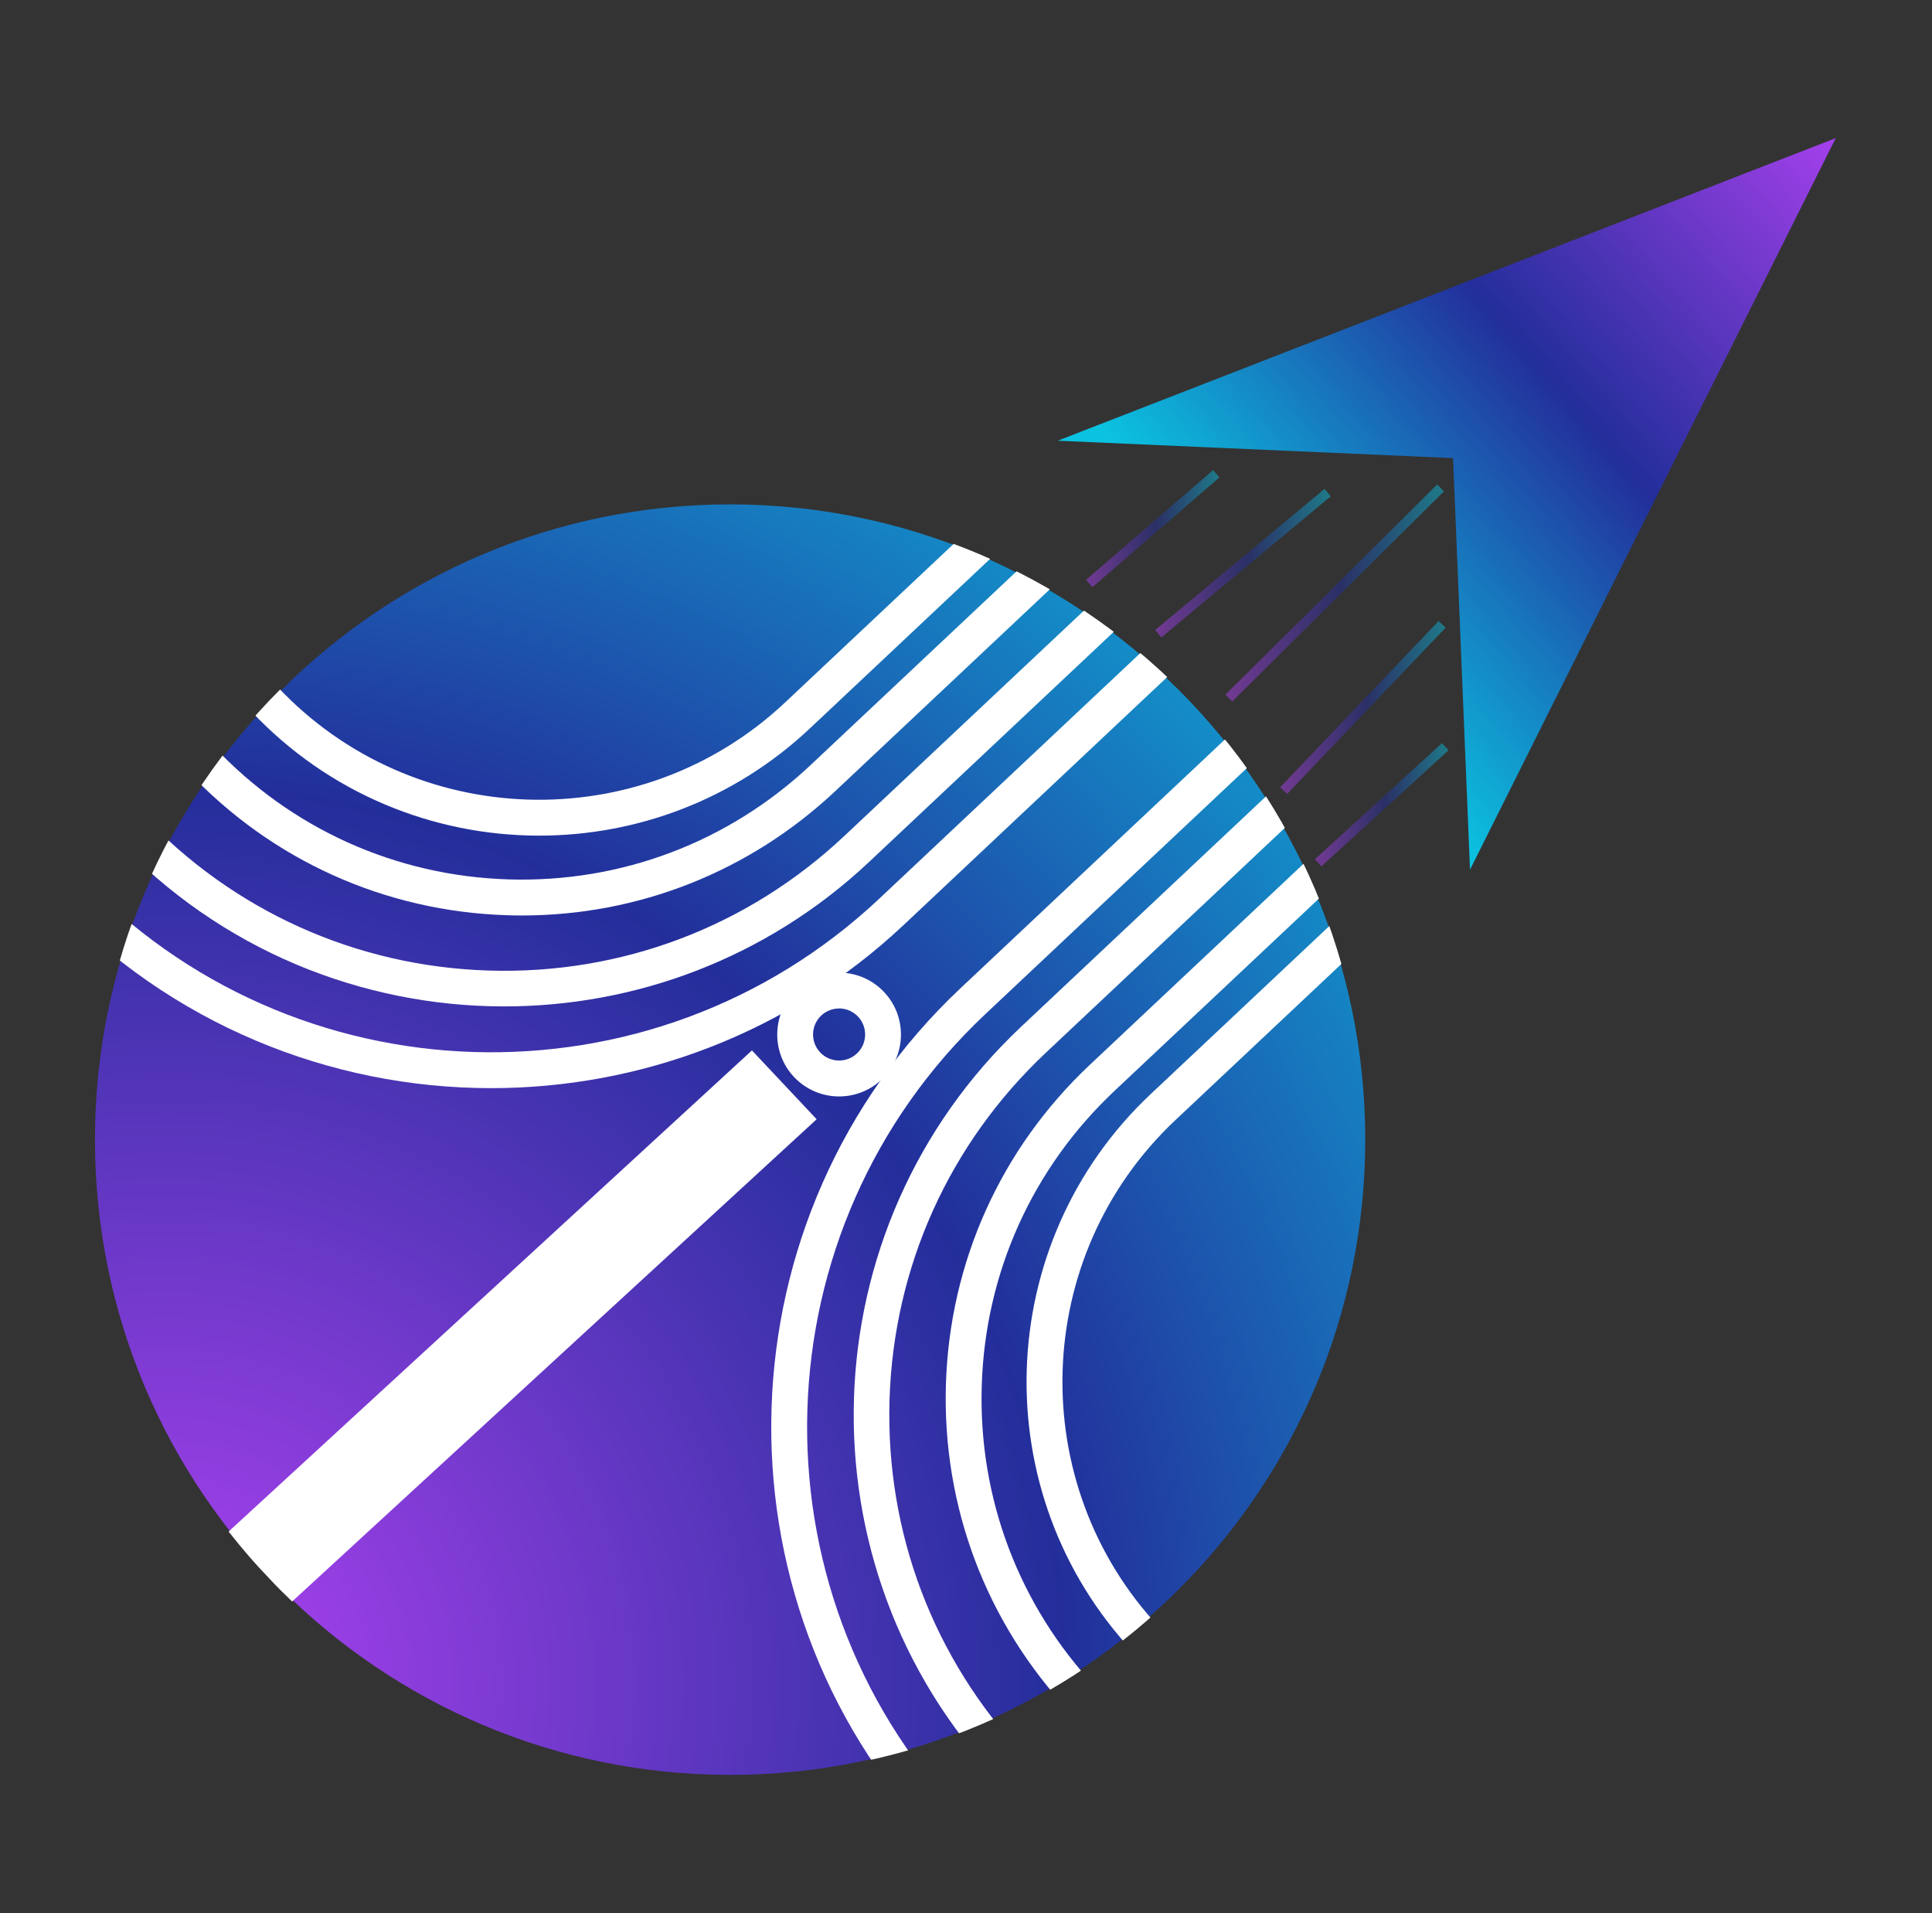
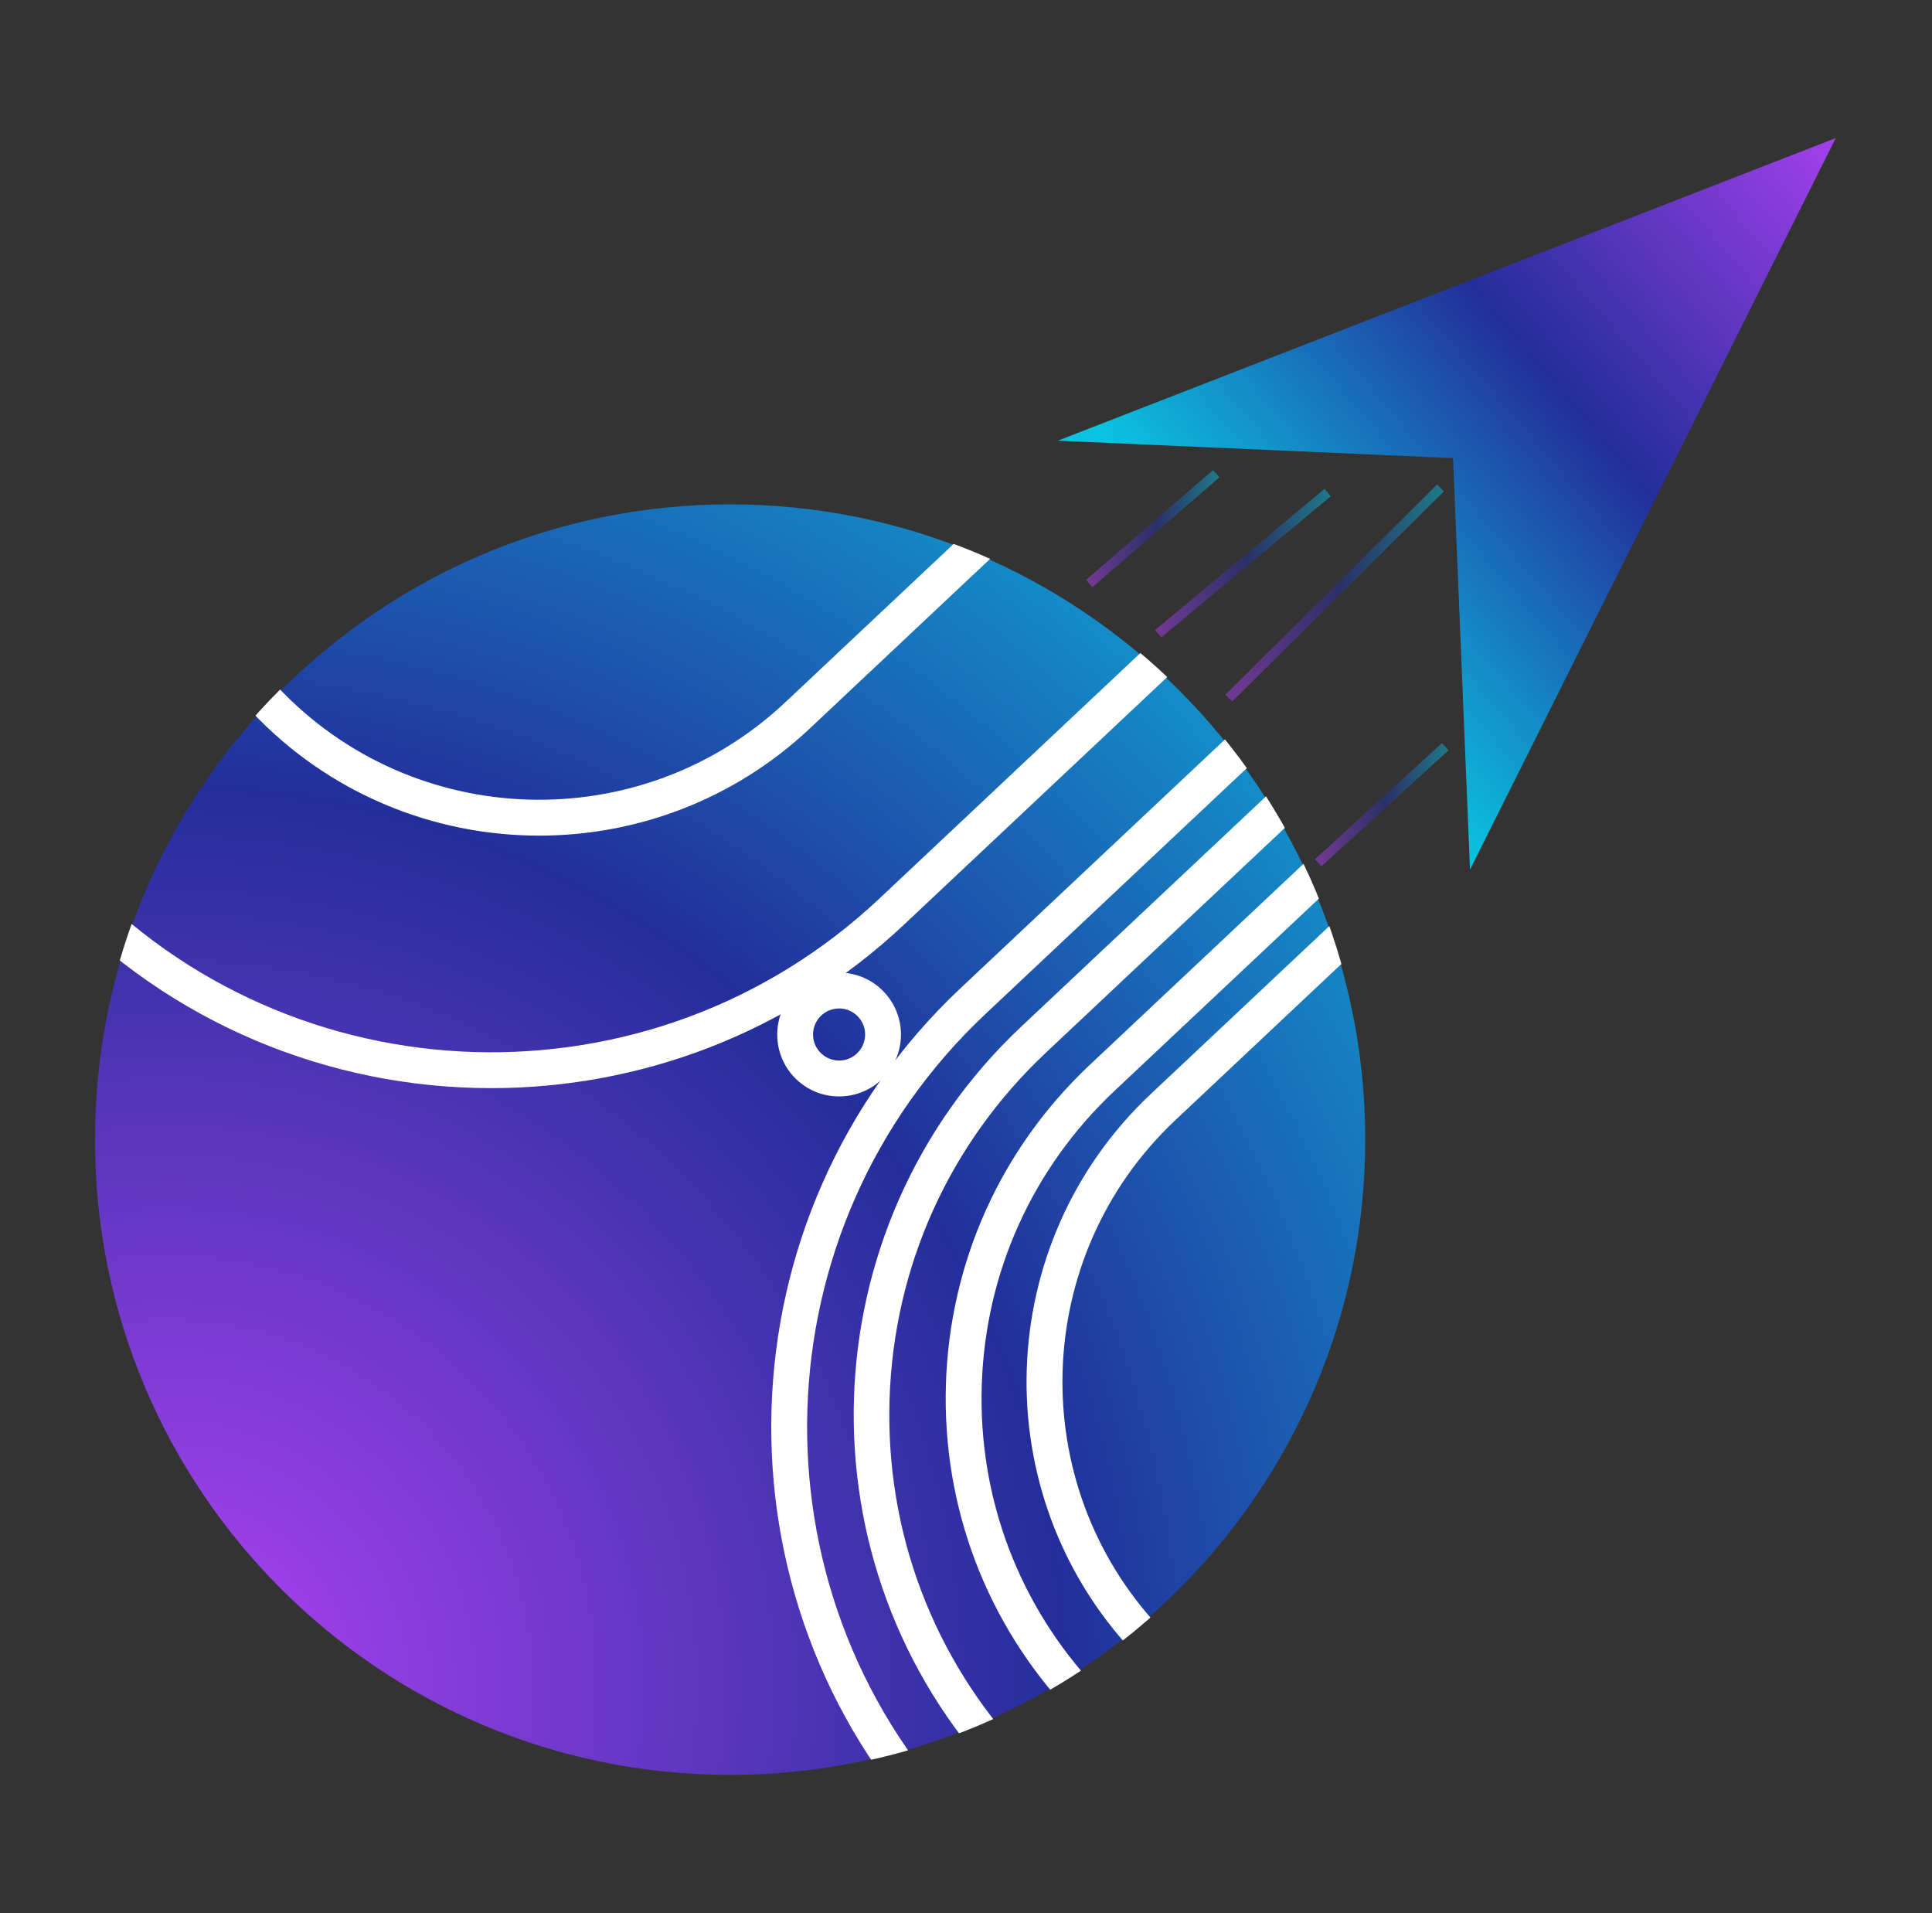
<svg xmlns="http://www.w3.org/2000/svg" xmlns:xlink="http://www.w3.org/1999/xlink" version="1.1" id="Layer_1" x="0px" y="0px" viewBox="0 0 400 396" style="enable-background:new 0 0 400 396;" xml:space="preserve">
  <rect x="0" y="0" width="400" height="396" fill="#333333" stroke="none" />
  <style type="text/css">
	.st0{fill-rule:evenodd;clip-rule:evenodd;fill:#362C34;}
	
		.st1{clip-path:url(#SVGID_00000005268979455875508120000011702326873400621221_);fill-rule:evenodd;clip-rule:evenodd;fill:#362C34;}
	
		.st2{clip-path:url(#SVGID_00000071535518546030770480000018230600688281608114_);fill-rule:evenodd;clip-rule:evenodd;fill:#5B4A5A;}
	.st3{clip-path:url(#SVGID_00000102508986998410603620000002357640752628003215_);}
	
		.st4{clip-path:url(#SVGID_00000084521968602391394030000002188974073600757147_);fill-rule:evenodd;clip-rule:evenodd;fill:#362C34;}
	.st5{fill-rule:evenodd;clip-rule:evenodd;fill:#CEC5CE;}
	
		.st6{clip-path:url(#SVGID_00000106829085308592958940000011990401750082857888_);fill-rule:evenodd;clip-rule:evenodd;fill:#362C34;}
	
		.st7{clip-path:url(#SVGID_00000054256626000160363110000002799045469575917468_);fill-rule:evenodd;clip-rule:evenodd;fill:#5B4A5A;}
	.st8{clip-path:url(#SVGID_00000067916199334420973930000014400676403526149033_);}
	
		.st9{clip-path:url(#SVGID_00000015315102293002892390000000287652249087769775_);fill-rule:evenodd;clip-rule:evenodd;fill:#362C34;}
	
		.st10{clip-path:url(#SVGID_00000083793825165695735270000005128091726050462875_);fill-rule:evenodd;clip-rule:evenodd;fill:#5B4A5A;}
	
		.st11{clip-path:url(#SVGID_00000099659674405846732070000005362780627387107213_);fill-rule:evenodd;clip-rule:evenodd;fill:#5B4A5A;}
	.st12{clip-path:url(#SVGID_00000065043325090232098320000001006641583913180576_);}
	
		.st13{clip-path:url(#SVGID_00000093137101821778778030000016374119940773991042_);fill-rule:evenodd;clip-rule:evenodd;fill:#362C34;}
	
		.st14{clip-path:url(#SVGID_00000150788883618237467860000004172473611693459375_);fill-rule:evenodd;clip-rule:evenodd;fill:#362C34;}
	
		.st15{clip-path:url(#SVGID_00000116920781695777593170000008807120442298889873_);fill-rule:evenodd;clip-rule:evenodd;fill:#5B4A5A;}
	.st16{clip-path:url(#SVGID_00000054946174180282694700000004598241024721114024_);}
	
		.st17{clip-path:url(#SVGID_00000006684757968381188740000010254397324534182534_);fill-rule:evenodd;clip-rule:evenodd;fill:#362C34;}
	
		.st18{clip-path:url(#SVGID_00000047773856003600858990000017693983383464684928_);fill-rule:evenodd;clip-rule:evenodd;fill:#5B4A5A;}
	
		.st19{clip-path:url(#SVGID_00000047773856003600858990000017693983383464684928_);fill-rule:evenodd;clip-rule:evenodd;fill:#B29BB1;}
	
		.st20{clip-path:url(#SVGID_00000124868651299735386610000017641052915599807113_);fill-rule:evenodd;clip-rule:evenodd;fill:#5B4A5A;}
	
		.st21{clip-path:url(#SVGID_00000124868651299735386610000017641052915599807113_);fill-rule:evenodd;clip-rule:evenodd;fill:#B29BB1;}
	
		.st22{clip-path:url(#SVGID_00000000200036162861796490000009351073899297798799_);fill-rule:evenodd;clip-rule:evenodd;fill:#362C34;}
	
		.st23{clip-path:url(#SVGID_00000000200036162861796490000009351073899297798799_);fill-rule:evenodd;clip-rule:evenodd;fill:#8F738D;}
	
		.st24{clip-path:url(#SVGID_00000143584344868153412680000004357638810386201007_);fill-rule:evenodd;clip-rule:evenodd;fill:#5B4A5A;}
	
		.st25{clip-path:url(#SVGID_00000143584344868153412680000004357638810386201007_);fill-rule:evenodd;clip-rule:evenodd;fill:#B29BB1;}
	
		.st26{clip-path:url(#SVGID_00000129925817636830640740000000790352294757965966_);fill-rule:evenodd;clip-rule:evenodd;fill:#5B4A5A;}
	
		.st27{clip-path:url(#SVGID_00000129925817636830640740000000790352294757965966_);fill-rule:evenodd;clip-rule:evenodd;fill:#A897A7;}
	
		.st28{clip-path:url(#SVGID_00000142888093117757174630000017665795644594553788_);fill-rule:evenodd;clip-rule:evenodd;fill:#362C34;}
	
		.st29{clip-path:url(#SVGID_00000142888093117757174630000017665795644594553788_);fill-rule:evenodd;clip-rule:evenodd;fill:#8F738D;}
	.st30{fill-rule:evenodd;clip-rule:evenodd;fill:#5B4A5A;}
	
		.st31{clip-path:url(#SVGID_00000101086367472688906680000001932907436128692651_);fill-rule:evenodd;clip-rule:evenodd;fill:#362C34;}
	
		.st32{clip-path:url(#SVGID_00000101086367472688906680000001932907436128692651_);fill-rule:evenodd;clip-rule:evenodd;fill:#A897A7;}
	
		.st33{clip-path:url(#SVGID_00000101086367472688906680000001932907436128692651_);fill-rule:evenodd;clip-rule:evenodd;fill:#B29BB1;}
	
		.st34{clip-path:url(#SVGID_00000003102548803942024770000013683814581638106276_);fill-rule:evenodd;clip-rule:evenodd;fill:#5B4A5A;}
	
		.st35{clip-path:url(#SVGID_00000131365158241902156350000018022340670104690313_);fill-rule:evenodd;clip-rule:evenodd;fill:#362C34;}
	.st36{fill-rule:evenodd;clip-rule:evenodd;fill:#8F738D;}
	
		.st37{clip-path:url(#SVGID_00000011715830262038904620000007273618230503255698_);fill-rule:evenodd;clip-rule:evenodd;fill:#362C34;}
	
		.st38{clip-path:url(#SVGID_00000106834531149388204290000007744539856732069309_);fill-rule:evenodd;clip-rule:evenodd;fill:#B29BB1;}
	
		.st39{clip-path:url(#SVGID_00000043437817159525761290000012587844763413086375_);fill-rule:evenodd;clip-rule:evenodd;fill:#514351;}
	
		.st40{clip-path:url(#SVGID_00000132083719319348113510000014644491744686753706_);fill-rule:evenodd;clip-rule:evenodd;fill:#362C34;}
	
		.st41{clip-path:url(#SVGID_00000132083719319348113510000014644491744686753706_);fill-rule:evenodd;clip-rule:evenodd;fill:#B29BB1;}
	
		.st42{clip-path:url(#SVGID_00000116926487091397113180000017311514504319645835_);fill-rule:evenodd;clip-rule:evenodd;fill:#5B4A5A;}
	
		.st43{clip-path:url(#SVGID_00000003792930100175175400000002083124565831494808_);fill-rule:evenodd;clip-rule:evenodd;fill:#362C34;}
	
		.st44{clip-path:url(#SVGID_00000078010957812854028340000009565111495321374366_);fill-rule:evenodd;clip-rule:evenodd;fill:#362C34;}
	
		.st45{clip-path:url(#SVGID_00000044165845367316424990000017622000305131828133_);fill-rule:evenodd;clip-rule:evenodd;fill:#362C34;}
	
		.st46{clip-path:url(#SVGID_00000137825172399874235250000004670887989833465008_);fill-rule:evenodd;clip-rule:evenodd;fill:#5B4A5A;}
	
		.st47{clip-path:url(#SVGID_00000028308769313097718840000005020832128037134495_);fill-rule:evenodd;clip-rule:evenodd;fill:#362C34;}
	
		.st48{clip-path:url(#SVGID_00000026859758669281804890000001160461050191028355_);fill-rule:evenodd;clip-rule:evenodd;fill:#362C34;}
	
		.st49{clip-path:url(#SVGID_00000034793377190307786830000002033731887454182281_);fill-rule:evenodd;clip-rule:evenodd;fill:#5B4A5A;}
	.st50{clip-path:url(#SVGID_00000047047027518622118610000014937329896689503144_);}
	
		.st51{clip-path:url(#SVGID_00000000904458062421512650000004908503771454861968_);fill-rule:evenodd;clip-rule:evenodd;fill:#362C34;}
	
		.st52{clip-path:url(#SVGID_00000159451727726755084320000009446565532962861460_);fill-rule:evenodd;clip-rule:evenodd;fill:#362C34;}
	
		.st53{clip-path:url(#SVGID_00000096018817179207597350000013461142757945734061_);fill-rule:evenodd;clip-rule:evenodd;fill:#5B4A5A;}
	.st54{clip-path:url(#SVGID_00000123398858764635983340000016809056401455941798_);}
	
		.st55{clip-path:url(#SVGID_00000052824327890262916090000015448218712776346766_);fill-rule:evenodd;clip-rule:evenodd;fill:#362C34;}
	
		.st56{clip-path:url(#SVGID_00000077299250231758190070000009006075891833932195_);fill-rule:evenodd;clip-rule:evenodd;fill:#5B4A5A;}
	
		.st57{clip-path:url(#SVGID_00000080902456667539568210000000788395895301236365_);fill-rule:evenodd;clip-rule:evenodd;fill:#5B4A5A;}
	.st58{clip-path:url(#SVGID_00000129198829646522854550000000580859751513561517_);}
	
		.st59{clip-path:url(#SVGID_00000106854497393191242380000010853685749388530064_);fill-rule:evenodd;clip-rule:evenodd;fill:#362C34;}
	
		.st60{clip-path:url(#SVGID_00000150806227418016831960000009919693388819132346_);fill-rule:evenodd;clip-rule:evenodd;fill:#362C34;}
	
		.st61{clip-path:url(#SVGID_00000106109648903674235200000013865929716642266792_);fill-rule:evenodd;clip-rule:evenodd;fill:#5B4A5A;}
	.st62{clip-path:url(#SVGID_00000140718937376903816710000009462042948503226009_);}
	
		.st63{clip-path:url(#SVGID_00000156588094220143263480000015381798652892526242_);fill-rule:evenodd;clip-rule:evenodd;fill:#362C34;}
	
		.st64{clip-path:url(#SVGID_00000171685305943549701360000002241698973424576408_);fill-rule:evenodd;clip-rule:evenodd;fill:#362C34;}
	
		.st65{clip-path:url(#SVGID_00000109724931199908508120000004931113201984750480_);fill-rule:evenodd;clip-rule:evenodd;fill:#362C34;}
	
		.st66{clip-path:url(#SVGID_00000158708442066305647680000005249496069838390684_);fill-rule:evenodd;clip-rule:evenodd;fill:#5B4A5A;}
	
		.st67{clip-path:url(#SVGID_00000158708442066305647680000005249496069838390684_);fill-rule:evenodd;clip-rule:evenodd;fill:#B29BB1;}
	
		.st68{clip-path:url(#SVGID_00000013874613596527665110000001003842740285456017_);fill-rule:evenodd;clip-rule:evenodd;fill:#5B4A5A;}
	
		.st69{clip-path:url(#SVGID_00000013874613596527665110000001003842740285456017_);fill-rule:evenodd;clip-rule:evenodd;fill:#B29BB1;}
	
		.st70{clip-path:url(#SVGID_00000061471563325938782800000006210340159869411500_);fill-rule:evenodd;clip-rule:evenodd;fill:#362C34;}
	
		.st71{clip-path:url(#SVGID_00000061471563325938782800000006210340159869411500_);fill-rule:evenodd;clip-rule:evenodd;fill:#8F738D;}
	
		.st72{clip-path:url(#SVGID_00000018926619729039887830000016018503746387851140_);fill-rule:evenodd;clip-rule:evenodd;fill:#5B4A5A;}
	
		.st73{clip-path:url(#SVGID_00000018926619729039887830000016018503746387851140_);fill-rule:evenodd;clip-rule:evenodd;fill:#B29BB1;}
	
		.st74{clip-path:url(#SVGID_00000155148127754135039270000006977962594218022797_);fill-rule:evenodd;clip-rule:evenodd;fill:#5B4A5A;}
	
		.st75{clip-path:url(#SVGID_00000155148127754135039270000006977962594218022797_);fill-rule:evenodd;clip-rule:evenodd;fill:#A897A7;}
	
		.st76{clip-path:url(#SVGID_00000036939303188445475570000012531492095906577841_);fill-rule:evenodd;clip-rule:evenodd;fill:#362C34;}
	
		.st77{clip-path:url(#SVGID_00000036939303188445475570000012531492095906577841_);fill-rule:evenodd;clip-rule:evenodd;fill:#8F738D;}
	
		.st78{clip-path:url(#SVGID_00000098929337300709055640000006410153357857238963_);fill-rule:evenodd;clip-rule:evenodd;fill:#362C34;}
	
		.st79{clip-path:url(#SVGID_00000098929337300709055640000006410153357857238963_);fill-rule:evenodd;clip-rule:evenodd;fill:#A897A7;}
	
		.st80{clip-path:url(#SVGID_00000098929337300709055640000006410153357857238963_);fill-rule:evenodd;clip-rule:evenodd;fill:#B29BB1;}
	
		.st81{clip-path:url(#SVGID_00000031183106527602958140000005677456099059508378_);fill-rule:evenodd;clip-rule:evenodd;fill:#5B4A5A;}
	
		.st82{clip-path:url(#SVGID_00000145038903637830051930000004597230925936000684_);fill-rule:evenodd;clip-rule:evenodd;fill:#362C34;}
	
		.st83{clip-path:url(#SVGID_00000046336087864558693280000000501599284402196631_);fill-rule:evenodd;clip-rule:evenodd;fill:#362C34;}
	
		.st84{clip-path:url(#SVGID_00000031887618986544803420000004286396311576548030_);fill-rule:evenodd;clip-rule:evenodd;fill:#B29BB1;}
	
		.st85{clip-path:url(#SVGID_00000023254025646125288630000011158351167878741949_);fill-rule:evenodd;clip-rule:evenodd;fill:#514351;}
	
		.st86{clip-path:url(#SVGID_00000088130846634834654250000013751004519498374559_);fill-rule:evenodd;clip-rule:evenodd;fill:#362C34;}
	
		.st87{clip-path:url(#SVGID_00000088130846634834654250000013751004519498374559_);fill-rule:evenodd;clip-rule:evenodd;fill:#B29BB1;}
	
		.st88{clip-path:url(#SVGID_00000111911397836719126150000017136398337023187115_);fill-rule:evenodd;clip-rule:evenodd;fill:#5B4A5A;}
	
		.st89{clip-path:url(#SVGID_00000139976232230983221630000004884048911428861832_);fill-rule:evenodd;clip-rule:evenodd;fill:#362C34;}
	
		.st90{clip-path:url(#SVGID_00000076592271503993168530000009193339064009142442_);fill-rule:evenodd;clip-rule:evenodd;fill:#5B4A5A;}
	
		.st91{clip-path:url(#SVGID_00000045589568640896678610000016934386005748899981_);fill-rule:evenodd;clip-rule:evenodd;fill:#362C34;}
	
		.st92{clip-path:url(#SVGID_00000032624852302788974070000017409075700906952613_);fill-rule:evenodd;clip-rule:evenodd;fill:#362C34;}
	
		.st93{clip-path:url(#SVGID_00000029042327794774109740000002914004706407974323_);fill-rule:evenodd;clip-rule:evenodd;fill:#5B4A5A;}
	.st94{clip-path:url(#SVGID_00000132061083721941624860000011271078038345621677_);}
	
		.st95{clip-path:url(#SVGID_00000121987035215180925090000013876256733014095807_);fill-rule:evenodd;clip-rule:evenodd;fill:#362C34;}
	
		.st96{clip-path:url(#SVGID_00000119108362717491457720000016854681408177492121_);fill-rule:evenodd;clip-rule:evenodd;fill:#362C34;}
	
		.st97{clip-path:url(#SVGID_00000000208761202539623630000001185510329884253602_);fill-rule:evenodd;clip-rule:evenodd;fill:#5B4A5A;}
	.st98{clip-path:url(#SVGID_00000137095487245276640170000000640705855092909725_);}
	
		.st99{clip-path:url(#SVGID_00000062898716771957114930000012209129992697286024_);fill-rule:evenodd;clip-rule:evenodd;fill:#362C34;}
	
		.st100{clip-path:url(#SVGID_00000031913135656000519580000000349051591043527570_);fill-rule:evenodd;clip-rule:evenodd;fill:#5B4A5A;}
	
		.st101{clip-path:url(#SVGID_00000168078329478846820090000008306278257019873720_);fill-rule:evenodd;clip-rule:evenodd;fill:#5B4A5A;}
	.st102{clip-path:url(#SVGID_00000122697445786989600020000008983542932652829095_);}
	
		.st103{clip-path:url(#SVGID_00000116953118351398136740000012816721694997952667_);fill-rule:evenodd;clip-rule:evenodd;fill:#362C34;}
	
		.st104{clip-path:url(#SVGID_00000127760028613344522130000003767862211873211008_);fill-rule:evenodd;clip-rule:evenodd;fill:#362C34;}
	
		.st105{clip-path:url(#SVGID_00000024000144419954255440000011437837272835668624_);fill-rule:evenodd;clip-rule:evenodd;fill:#5B4A5A;}
	.st106{clip-path:url(#SVGID_00000045597064049832517020000009009172459638262689_);}
	
		.st107{clip-path:url(#SVGID_00000159450360382463234610000017499965435916245931_);fill-rule:evenodd;clip-rule:evenodd;fill:#362C34;}
	
		.st108{clip-path:url(#SVGID_00000175321202850355965030000011187805190250760595_);fill-rule:evenodd;clip-rule:evenodd;fill:#5B4A5A;}
	
		.st109{clip-path:url(#SVGID_00000175321202850355965030000011187805190250760595_);fill-rule:evenodd;clip-rule:evenodd;fill:#B29BB1;}
	
		.st110{clip-path:url(#SVGID_00000021114048601529220450000009919914027164130950_);fill-rule:evenodd;clip-rule:evenodd;fill:#5B4A5A;}
	
		.st111{clip-path:url(#SVGID_00000021114048601529220450000009919914027164130950_);fill-rule:evenodd;clip-rule:evenodd;fill:#B29BB1;}
	
		.st112{clip-path:url(#SVGID_00000069360549705352702220000015634185737102060181_);fill-rule:evenodd;clip-rule:evenodd;fill:#362C34;}
	
		.st113{clip-path:url(#SVGID_00000069360549705352702220000015634185737102060181_);fill-rule:evenodd;clip-rule:evenodd;fill:#8F738D;}
	
		.st114{clip-path:url(#SVGID_00000149379451930617173350000014636094144549419404_);fill-rule:evenodd;clip-rule:evenodd;fill:#5B4A5A;}
	
		.st115{clip-path:url(#SVGID_00000149379451930617173350000014636094144549419404_);fill-rule:evenodd;clip-rule:evenodd;fill:#B29BB1;}
	
		.st116{clip-path:url(#SVGID_00000108284928863829998000000000371071286591592084_);fill-rule:evenodd;clip-rule:evenodd;fill:#5B4A5A;}
	
		.st117{clip-path:url(#SVGID_00000108284928863829998000000000371071286591592084_);fill-rule:evenodd;clip-rule:evenodd;fill:#A897A7;}
	
		.st118{clip-path:url(#SVGID_00000036965623362147766320000010681030718103636875_);fill-rule:evenodd;clip-rule:evenodd;fill:#362C34;}
	
		.st119{clip-path:url(#SVGID_00000036965623362147766320000010681030718103636875_);fill-rule:evenodd;clip-rule:evenodd;fill:#8F738D;}
	
		.st120{clip-path:url(#SVGID_00000003076412093177557740000007409630416322012074_);fill-rule:evenodd;clip-rule:evenodd;fill:#362C34;}
	
		.st121{clip-path:url(#SVGID_00000003076412093177557740000007409630416322012074_);fill-rule:evenodd;clip-rule:evenodd;fill:#A897A7;}
	
		.st122{clip-path:url(#SVGID_00000003076412093177557740000007409630416322012074_);fill-rule:evenodd;clip-rule:evenodd;fill:#B29BB1;}
	
		.st123{clip-path:url(#SVGID_00000158737993331236148300000006271321984137790110_);fill-rule:evenodd;clip-rule:evenodd;fill:#5B4A5A;}
	
		.st124{clip-path:url(#SVGID_00000044885010062722579260000004944923972583393188_);fill-rule:evenodd;clip-rule:evenodd;fill:#362C34;}
	
		.st125{clip-path:url(#SVGID_00000069372223192049582910000018259587077149212084_);fill-rule:evenodd;clip-rule:evenodd;fill:#362C34;}
	
		.st126{clip-path:url(#SVGID_00000005239242179097026350000017615257963823916193_);fill-rule:evenodd;clip-rule:evenodd;fill:#B29BB1;}
	
		.st127{clip-path:url(#SVGID_00000011030101884543381440000008830630980467491719_);fill-rule:evenodd;clip-rule:evenodd;fill:#514351;}
	
		.st128{clip-path:url(#SVGID_00000021106204937388534600000004430198794833867453_);fill-rule:evenodd;clip-rule:evenodd;fill:#362C34;}
	
		.st129{clip-path:url(#SVGID_00000021106204937388534600000004430198794833867453_);fill-rule:evenodd;clip-rule:evenodd;fill:#B29BB1;}
	
		.st130{clip-path:url(#SVGID_00000057863766227431153530000004937954214999898800_);fill-rule:evenodd;clip-rule:evenodd;fill:#5B4A5A;}
	
		.st131{clip-path:url(#SVGID_00000108995074556673592310000003665556985677107391_);fill-rule:evenodd;clip-rule:evenodd;fill:#362C34;}
	
		.st132{clip-path:url(#SVGID_00000047771585237247801420000003299176984412946597_);fill-rule:evenodd;clip-rule:evenodd;fill:#362C34;}
	
		.st133{clip-path:url(#SVGID_00000120555719642857830930000017289454049920233912_);fill-rule:evenodd;clip-rule:evenodd;fill:#5B4A5A;}
	
		.st134{clip-path:url(#SVGID_00000153663576164259756860000006206531368365870214_);fill-rule:evenodd;clip-rule:evenodd;fill:#362C34;}
	
		.st135{clip-path:url(#SVGID_00000150792085986245047190000007835461810360213900_);fill-rule:evenodd;clip-rule:evenodd;fill:#362C34;}
	
		.st136{clip-path:url(#SVGID_00000181088018325884160500000007932074363644468379_);fill-rule:evenodd;clip-rule:evenodd;fill:#5B4A5A;}
	.st137{clip-path:url(#SVGID_00000157989933510549037390000001874700226731576221_);}
	
		.st138{clip-path:url(#SVGID_00000061455062642038424520000007554914214802563749_);fill-rule:evenodd;clip-rule:evenodd;fill:#362C34;}
	
		.st139{clip-path:url(#SVGID_00000108283537054901712680000008073851782279665799_);fill-rule:evenodd;clip-rule:evenodd;fill:#362C34;}
	
		.st140{clip-path:url(#SVGID_00000012443950905430603850000016277909339513196983_);fill-rule:evenodd;clip-rule:evenodd;fill:#5B4A5A;}
	.st141{clip-path:url(#SVGID_00000157278467925011612590000000043692572995740828_);}
	
		.st142{clip-path:url(#SVGID_00000144339011496080472990000012302918110738491535_);fill-rule:evenodd;clip-rule:evenodd;fill:#362C34;}
	
		.st143{clip-path:url(#SVGID_00000030455223105629606510000011627755334466680464_);fill-rule:evenodd;clip-rule:evenodd;fill:#5B4A5A;}
	
		.st144{clip-path:url(#SVGID_00000162327139063263814350000014928332016898591104_);fill-rule:evenodd;clip-rule:evenodd;fill:#5B4A5A;}
	.st145{clip-path:url(#SVGID_00000116228579601530587750000004020765736665593777_);}
	
		.st146{clip-path:url(#SVGID_00000096034291290412294820000018213570075167088047_);fill-rule:evenodd;clip-rule:evenodd;fill:#362C34;}
	
		.st147{clip-path:url(#SVGID_00000127759549517395195130000017911379639714958465_);fill-rule:evenodd;clip-rule:evenodd;fill:#362C34;}
	
		.st148{clip-path:url(#SVGID_00000073723609366162407210000009753025670464837001_);fill-rule:evenodd;clip-rule:evenodd;fill:#5B4A5A;}
	.st149{clip-path:url(#SVGID_00000149360657737131599550000012067359422235683774_);}
	
		.st150{clip-path:url(#SVGID_00000085955291865103837580000014759580514183825572_);fill-rule:evenodd;clip-rule:evenodd;fill:#362C34;}
	
		.st151{clip-path:url(#SVGID_00000076587003319985127140000000485613007172084413_);fill-rule:evenodd;clip-rule:evenodd;fill:#5B4A5A;}
	
		.st152{clip-path:url(#SVGID_00000076587003319985127140000000485613007172084413_);fill-rule:evenodd;clip-rule:evenodd;fill:#B29BB1;}
	
		.st153{clip-path:url(#SVGID_00000128469535532292179870000009164746479082440895_);fill-rule:evenodd;clip-rule:evenodd;fill:#5B4A5A;}
	
		.st154{clip-path:url(#SVGID_00000128469535532292179870000009164746479082440895_);fill-rule:evenodd;clip-rule:evenodd;fill:#B29BB1;}
	
		.st155{clip-path:url(#SVGID_00000028301814014897072210000002861444875288742807_);fill-rule:evenodd;clip-rule:evenodd;fill:#362C34;}
	
		.st156{clip-path:url(#SVGID_00000028301814014897072210000002861444875288742807_);fill-rule:evenodd;clip-rule:evenodd;fill:#8F738D;}
	
		.st157{clip-path:url(#SVGID_00000111879176348679995710000016210603449792593309_);fill-rule:evenodd;clip-rule:evenodd;fill:#5B4A5A;}
	
		.st158{clip-path:url(#SVGID_00000111879176348679995710000016210603449792593309_);fill-rule:evenodd;clip-rule:evenodd;fill:#B29BB1;}
	
		.st159{clip-path:url(#SVGID_00000178896430660152370040000015512355967937134513_);fill-rule:evenodd;clip-rule:evenodd;fill:#5B4A5A;}
	
		.st160{clip-path:url(#SVGID_00000178896430660152370040000015512355967937134513_);fill-rule:evenodd;clip-rule:evenodd;fill:#A897A7;}
	
		.st161{clip-path:url(#SVGID_00000139261702146753002440000007764462408246696347_);fill-rule:evenodd;clip-rule:evenodd;fill:#362C34;}
	
		.st162{clip-path:url(#SVGID_00000139261702146753002440000007764462408246696347_);fill-rule:evenodd;clip-rule:evenodd;fill:#8F738D;}
	
		.st163{clip-path:url(#SVGID_00000096020936146656515680000007117260005899717014_);fill-rule:evenodd;clip-rule:evenodd;fill:#362C34;}
	
		.st164{clip-path:url(#SVGID_00000096020936146656515680000007117260005899717014_);fill-rule:evenodd;clip-rule:evenodd;fill:#A897A7;}
	
		.st165{clip-path:url(#SVGID_00000096020936146656515680000007117260005899717014_);fill-rule:evenodd;clip-rule:evenodd;fill:#B29BB1;}
	
		.st166{clip-path:url(#SVGID_00000127759047218753160800000008357069311076798127_);fill-rule:evenodd;clip-rule:evenodd;fill:#5B4A5A;}
	
		.st167{clip-path:url(#SVGID_00000168082014013689563000000007646393193087684532_);fill-rule:evenodd;clip-rule:evenodd;fill:#362C34;}
	
		.st168{clip-path:url(#SVGID_00000086670769109003042920000014401041538711885499_);fill-rule:evenodd;clip-rule:evenodd;fill:#362C34;}
	
		.st169{clip-path:url(#SVGID_00000034080942578682566440000015791823902777790876_);fill-rule:evenodd;clip-rule:evenodd;fill:#B29BB1;}
	
		.st170{clip-path:url(#SVGID_00000096772867718759366910000004830713640086957229_);fill-rule:evenodd;clip-rule:evenodd;fill:#514351;}
	
		.st171{clip-path:url(#SVGID_00000097478479874707763600000016490820146997939609_);fill-rule:evenodd;clip-rule:evenodd;fill:#362C34;}
	
		.st172{clip-path:url(#SVGID_00000097478479874707763600000016490820146997939609_);fill-rule:evenodd;clip-rule:evenodd;fill:#B29BB1;}
	
		.st173{clip-path:url(#SVGID_00000054227364086394869390000009340847262714816909_);fill-rule:evenodd;clip-rule:evenodd;fill:#5B4A5A;}
	
		.st174{clip-path:url(#SVGID_00000041974839426244864030000009617356860102226822_);fill-rule:evenodd;clip-rule:evenodd;fill:#362C34;}
	
		.st175{clip-path:url(#SVGID_00000004522322723495632430000004257824988173766020_);fill-rule:evenodd;clip-rule:evenodd;fill:#362C34;}
	
		.st176{clip-path:url(#SVGID_00000079466534451731010910000015515013339799122353_);fill-rule:evenodd;clip-rule:evenodd;fill:#5B4A5A;}
	
		.st177{clip-path:url(#SVGID_00000098189784595376281790000012235716643293470106_);fill-rule:evenodd;clip-rule:evenodd;fill:#362C34;}
	
		.st178{clip-path:url(#SVGID_00000090977927721648421080000000503373276946144427_);fill-rule:evenodd;clip-rule:evenodd;fill:#362C34;}
	
		.st179{clip-path:url(#SVGID_00000154403509012484877510000007475154467150935961_);fill-rule:evenodd;clip-rule:evenodd;fill:#5B4A5A;}
	.st180{clip-path:url(#SVGID_00000124859501543565621730000006153949238821041059_);}
	
		.st181{clip-path:url(#SVGID_00000018951790761697554640000015571749098328938418_);fill-rule:evenodd;clip-rule:evenodd;fill:#362C34;}
	
		.st182{clip-path:url(#SVGID_00000020396129891376690890000015354310813394675899_);fill-rule:evenodd;clip-rule:evenodd;fill:#362C34;}
	
		.st183{clip-path:url(#SVGID_00000072964398220950320940000003494263619315032732_);fill-rule:evenodd;clip-rule:evenodd;fill:#5B4A5A;}
	.st184{clip-path:url(#SVGID_00000048493781789072144720000000052217315476362395_);}
	
		.st185{clip-path:url(#SVGID_00000140009807999531335050000007804812692747257999_);fill-rule:evenodd;clip-rule:evenodd;fill:#362C34;}
	
		.st186{clip-path:url(#SVGID_00000150067435810804179220000002506338144661909139_);fill-rule:evenodd;clip-rule:evenodd;fill:#5B4A5A;}
	
		.st187{clip-path:url(#SVGID_00000083071165987442531540000005607789868878760577_);fill-rule:evenodd;clip-rule:evenodd;fill:#5B4A5A;}
	.st188{clip-path:url(#SVGID_00000062165820944293187550000009355632254101214892_);}
	
		.st189{clip-path:url(#SVGID_00000013902474235859424730000006782117195214154925_);fill-rule:evenodd;clip-rule:evenodd;fill:#362C34;}
	
		.st190{clip-path:url(#SVGID_00000056423495798541112470000017418430931316338087_);fill-rule:evenodd;clip-rule:evenodd;fill:#362C34;}
	
		.st191{clip-path:url(#SVGID_00000058589102441814998390000008443050193660911289_);fill-rule:evenodd;clip-rule:evenodd;fill:#5B4A5A;}
	.st192{clip-path:url(#SVGID_00000054246278818521430630000012480777247124599226_);}
	
		.st193{clip-path:url(#SVGID_00000088815643646835990250000012404999909887825289_);fill-rule:evenodd;clip-rule:evenodd;fill:#362C34;}
	
		.st194{clip-path:url(#SVGID_00000141421943393608399820000004934828915102986901_);fill-rule:evenodd;clip-rule:evenodd;fill:#5B4A5A;}
	
		.st195{clip-path:url(#SVGID_00000141421943393608399820000004934828915102986901_);fill-rule:evenodd;clip-rule:evenodd;fill:#B29BB1;}
	
		.st196{clip-path:url(#SVGID_00000041983836113136991080000000024591166852267169_);fill-rule:evenodd;clip-rule:evenodd;fill:#5B4A5A;}
	
		.st197{clip-path:url(#SVGID_00000041983836113136991080000000024591166852267169_);fill-rule:evenodd;clip-rule:evenodd;fill:#B29BB1;}
	
		.st198{clip-path:url(#SVGID_00000072992100858526942880000015083354515148621723_);fill-rule:evenodd;clip-rule:evenodd;fill:#362C34;}
	
		.st199{clip-path:url(#SVGID_00000072992100858526942880000015083354515148621723_);fill-rule:evenodd;clip-rule:evenodd;fill:#8F738D;}
	
		.st200{clip-path:url(#SVGID_00000127028717069065547410000014302851172752774789_);fill-rule:evenodd;clip-rule:evenodd;fill:#5B4A5A;}
	
		.st201{clip-path:url(#SVGID_00000127028717069065547410000014302851172752774789_);fill-rule:evenodd;clip-rule:evenodd;fill:#B29BB1;}
	
		.st202{clip-path:url(#SVGID_00000070090170803045416260000003544598595048515977_);fill-rule:evenodd;clip-rule:evenodd;fill:#5B4A5A;}
	
		.st203{clip-path:url(#SVGID_00000070090170803045416260000003544598595048515977_);fill-rule:evenodd;clip-rule:evenodd;fill:#A897A7;}
	
		.st204{clip-path:url(#SVGID_00000049942772505464620320000010918992248141994166_);fill-rule:evenodd;clip-rule:evenodd;fill:#362C34;}
	
		.st205{clip-path:url(#SVGID_00000049942772505464620320000010918992248141994166_);fill-rule:evenodd;clip-rule:evenodd;fill:#8F738D;}
	
		.st206{clip-path:url(#SVGID_00000027588303125654085360000011884643049544742846_);fill-rule:evenodd;clip-rule:evenodd;fill:#362C34;}
	
		.st207{clip-path:url(#SVGID_00000027588303125654085360000011884643049544742846_);fill-rule:evenodd;clip-rule:evenodd;fill:#A897A7;}
	
		.st208{clip-path:url(#SVGID_00000027588303125654085360000011884643049544742846_);fill-rule:evenodd;clip-rule:evenodd;fill:#B29BB1;}
	
		.st209{clip-path:url(#SVGID_00000109003886381324389410000017458360046840257433_);fill-rule:evenodd;clip-rule:evenodd;fill:#5B4A5A;}
	
		.st210{clip-path:url(#SVGID_00000047739126535162148330000015477217223775852702_);fill-rule:evenodd;clip-rule:evenodd;fill:#362C34;}
	
		.st211{clip-path:url(#SVGID_00000109708150839331237610000013042429415344723376_);fill-rule:evenodd;clip-rule:evenodd;fill:#362C34;}
	
		.st212{clip-path:url(#SVGID_00000036231435218785769900000014936369648062415778_);fill-rule:evenodd;clip-rule:evenodd;fill:#B29BB1;}
	
		.st213{clip-path:url(#SVGID_00000136373591198283449660000013716961127774675080_);fill-rule:evenodd;clip-rule:evenodd;fill:#514351;}
	
		.st214{clip-path:url(#SVGID_00000113353983763037267840000007617727682516858505_);fill-rule:evenodd;clip-rule:evenodd;fill:#362C34;}
	
		.st215{clip-path:url(#SVGID_00000113353983763037267840000007617727682516858505_);fill-rule:evenodd;clip-rule:evenodd;fill:#B29BB1;}
	
		.st216{clip-path:url(#SVGID_00000050657785294851700930000004963542271600860823_);fill-rule:evenodd;clip-rule:evenodd;fill:#5B4A5A;}
	
		.st217{clip-path:url(#SVGID_00000050637820764573172650000013436287683948164002_);fill-rule:evenodd;clip-rule:evenodd;fill:#362C34;}
	
		.st218{clip-path:url(#SVGID_00000055697036984633247790000007239579003709835455_);fill-rule:evenodd;clip-rule:evenodd;fill:#362C34;}
	
		.st219{clip-path:url(#SVGID_00000111181660076801924820000012110942050483679910_);fill-rule:evenodd;clip-rule:evenodd;fill:#5B4A5A;}
	
		.st220{clip-path:url(#SVGID_00000084510111281302530940000011154536548022917254_);fill-rule:evenodd;clip-rule:evenodd;fill:#362C34;}
	
		.st221{clip-path:url(#SVGID_00000006674632233288633600000000601522442000423863_);fill-rule:evenodd;clip-rule:evenodd;fill:#362C34;}
	
		.st222{clip-path:url(#SVGID_00000001654033457766216820000004492507514893051300_);fill-rule:evenodd;clip-rule:evenodd;fill:#5B4A5A;}
	.st223{clip-path:url(#SVGID_00000016034804476033337080000016333154430932789435_);}
	
		.st224{clip-path:url(#SVGID_00000159458499417560649570000007540806018458746047_);fill-rule:evenodd;clip-rule:evenodd;fill:#362C34;}
	
		.st225{clip-path:url(#SVGID_00000131361252315468528660000015134219204900855716_);fill-rule:evenodd;clip-rule:evenodd;fill:#362C34;}
	
		.st226{clip-path:url(#SVGID_00000016779960644723065530000014522217142574355897_);fill-rule:evenodd;clip-rule:evenodd;fill:#5B4A5A;}
	.st227{clip-path:url(#SVGID_00000026845665577121308400000016573654189657633204_);}
	
		.st228{clip-path:url(#SVGID_00000100362330083232507640000015824007906527004076_);fill-rule:evenodd;clip-rule:evenodd;fill:#362C34;}
	
		.st229{clip-path:url(#SVGID_00000094593089279764649650000012732656759719457668_);fill-rule:evenodd;clip-rule:evenodd;fill:#5B4A5A;}
	
		.st230{clip-path:url(#SVGID_00000120551536667224224490000017881911833174918284_);fill-rule:evenodd;clip-rule:evenodd;fill:#5B4A5A;}
	.st231{clip-path:url(#SVGID_00000024681508227312415280000007830101692408690602_);}
	
		.st232{clip-path:url(#SVGID_00000046327643467313104810000011495417080169564330_);fill-rule:evenodd;clip-rule:evenodd;fill:#362C34;}
	
		.st233{clip-path:url(#SVGID_00000036964025419954609540000014485542819088185762_);fill-rule:evenodd;clip-rule:evenodd;fill:#362C34;}
	
		.st234{clip-path:url(#SVGID_00000010995498499915033370000002264521199662607233_);fill-rule:evenodd;clip-rule:evenodd;fill:#5B4A5A;}
	.st235{clip-path:url(#SVGID_00000033371175100454852120000013370633413784486033_);}
	
		.st236{clip-path:url(#SVGID_00000183932546035592656520000016565492384589635489_);fill-rule:evenodd;clip-rule:evenodd;fill:#362C34;}
	
		.st237{clip-path:url(#SVGID_00000091011868238014599360000007021693810168937888_);fill-rule:evenodd;clip-rule:evenodd;fill:#5B4A5A;}
	
		.st238{clip-path:url(#SVGID_00000091011868238014599360000007021693810168937888_);fill-rule:evenodd;clip-rule:evenodd;fill:#B29BB1;}
	
		.st239{clip-path:url(#SVGID_00000145059052371541809890000009120947028941882794_);fill-rule:evenodd;clip-rule:evenodd;fill:#5B4A5A;}
	
		.st240{clip-path:url(#SVGID_00000145059052371541809890000009120947028941882794_);fill-rule:evenodd;clip-rule:evenodd;fill:#B29BB1;}
	
		.st241{clip-path:url(#SVGID_00000104682379421818884290000012433995877311425715_);fill-rule:evenodd;clip-rule:evenodd;fill:#362C34;}
	
		.st242{clip-path:url(#SVGID_00000104682379421818884290000012433995877311425715_);fill-rule:evenodd;clip-rule:evenodd;fill:#8F738D;}
	
		.st243{clip-path:url(#SVGID_00000159442669752554262750000002630577360642268048_);fill-rule:evenodd;clip-rule:evenodd;fill:#5B4A5A;}
	
		.st244{clip-path:url(#SVGID_00000159442669752554262750000002630577360642268048_);fill-rule:evenodd;clip-rule:evenodd;fill:#B29BB1;}
	
		.st245{clip-path:url(#SVGID_00000101782484426795347780000010214162368359578047_);fill-rule:evenodd;clip-rule:evenodd;fill:#5B4A5A;}
	
		.st246{clip-path:url(#SVGID_00000101782484426795347780000010214162368359578047_);fill-rule:evenodd;clip-rule:evenodd;fill:#A897A7;}
	
		.st247{clip-path:url(#SVGID_00000113350024218743082110000013270295329000329859_);fill-rule:evenodd;clip-rule:evenodd;fill:#362C34;}
	
		.st248{clip-path:url(#SVGID_00000113350024218743082110000013270295329000329859_);fill-rule:evenodd;clip-rule:evenodd;fill:#8F738D;}
	
		.st249{clip-path:url(#SVGID_00000047775898781394977450000015643161781474846082_);fill-rule:evenodd;clip-rule:evenodd;fill:#362C34;}
	
		.st250{clip-path:url(#SVGID_00000047775898781394977450000015643161781474846082_);fill-rule:evenodd;clip-rule:evenodd;fill:#A897A7;}
	
		.st251{clip-path:url(#SVGID_00000047775898781394977450000015643161781474846082_);fill-rule:evenodd;clip-rule:evenodd;fill:#B29BB1;}
	
		.st252{clip-path:url(#SVGID_00000083055395300082454940000001976135049475257534_);fill-rule:evenodd;clip-rule:evenodd;fill:#5B4A5A;}
	
		.st253{clip-path:url(#SVGID_00000018936744904216699210000013197104449701571225_);fill-rule:evenodd;clip-rule:evenodd;fill:#362C34;}
	
		.st254{clip-path:url(#SVGID_00000047760978342010608820000013077103028321496464_);fill-rule:evenodd;clip-rule:evenodd;fill:#362C34;}
	
		.st255{clip-path:url(#SVGID_00000039817683225755304120000002054976258021245825_);fill-rule:evenodd;clip-rule:evenodd;fill:#B29BB1;}
	
		.st256{clip-path:url(#SVGID_00000169526340325605436720000009949353663604449444_);fill-rule:evenodd;clip-rule:evenodd;fill:#514351;}
	
		.st257{clip-path:url(#SVGID_00000053521714529911345030000011457561525558638472_);fill-rule:evenodd;clip-rule:evenodd;fill:#362C34;}
	
		.st258{clip-path:url(#SVGID_00000053521714529911345030000011457561525558638472_);fill-rule:evenodd;clip-rule:evenodd;fill:#B29BB1;}
	
		.st259{clip-path:url(#SVGID_00000162339612561750929750000014227661606478027183_);fill-rule:evenodd;clip-rule:evenodd;fill:#5B4A5A;}
	
		.st260{clip-path:url(#SVGID_00000061429669582080616030000016431236617552014514_);fill-rule:evenodd;clip-rule:evenodd;fill:#362C34;}
	
		.st261{clip-path:url(#SVGID_00000055694528042009629340000014733450326752071870_);fill-rule:evenodd;clip-rule:evenodd;fill:#362C34;}
	
		.st262{clip-path:url(#SVGID_00000138532786562856043560000005654388136740517311_);fill-rule:evenodd;clip-rule:evenodd;fill:#5B4A5A;}
	
		.st263{clip-path:url(#SVGID_00000059300828315373548560000013123639624405618605_);fill-rule:evenodd;clip-rule:evenodd;fill:#362C34;}
	
		.st264{clip-path:url(#SVGID_00000091725448932568385110000010120624922918384574_);fill-rule:evenodd;clip-rule:evenodd;fill:#362C34;}
	
		.st265{clip-path:url(#SVGID_00000004503979878194929380000009656633686059788468_);fill-rule:evenodd;clip-rule:evenodd;fill:#5B4A5A;}
	.st266{clip-path:url(#SVGID_00000047748553683641773530000013077444683547824814_);}
	
		.st267{clip-path:url(#SVGID_00000108311168469913024610000010769405897572132021_);fill-rule:evenodd;clip-rule:evenodd;fill:#362C34;}
	
		.st268{clip-path:url(#SVGID_00000139990720126414600900000001952897744200372152_);fill-rule:evenodd;clip-rule:evenodd;fill:#362C34;}
	
		.st269{clip-path:url(#SVGID_00000100373218903418866600000004298600922673750957_);fill-rule:evenodd;clip-rule:evenodd;fill:#5B4A5A;}
	.st270{clip-path:url(#SVGID_00000126295839157763727020000015755278823960957871_);}
	
		.st271{clip-path:url(#SVGID_00000162329851574306933680000012359448021073064340_);fill-rule:evenodd;clip-rule:evenodd;fill:#362C34;}
	
		.st272{clip-path:url(#SVGID_00000024724012824384646100000011507483387541638558_);fill-rule:evenodd;clip-rule:evenodd;fill:#5B4A5A;}
	
		.st273{clip-path:url(#SVGID_00000145737322991254504910000009562446371918706830_);fill-rule:evenodd;clip-rule:evenodd;fill:#5B4A5A;}
	.st274{clip-path:url(#SVGID_00000134966320242728550190000015833869321510912179_);}
	
		.st275{clip-path:url(#SVGID_00000014603705009062916950000009371958064146763433_);fill-rule:evenodd;clip-rule:evenodd;fill:#362C34;}
	
		.st276{clip-path:url(#SVGID_00000111181809430580580830000004871015626621198222_);fill-rule:evenodd;clip-rule:evenodd;fill:#362C34;}
	
		.st277{clip-path:url(#SVGID_00000093896647409529010340000008758311716826364037_);fill-rule:evenodd;clip-rule:evenodd;fill:#5B4A5A;}
	.st278{clip-path:url(#SVGID_00000136403123428065588810000007345625867202635426_);}
	
		.st279{clip-path:url(#SVGID_00000114031344643980278400000015927881944831948178_);fill-rule:evenodd;clip-rule:evenodd;fill:#362C34;}
	
		.st280{clip-path:url(#SVGID_00000011738161315606102270000004043745906886361245_);fill-rule:evenodd;clip-rule:evenodd;fill:#5B4A5A;}
	
		.st281{clip-path:url(#SVGID_00000011738161315606102270000004043745906886361245_);fill-rule:evenodd;clip-rule:evenodd;fill:#B29BB1;}
	
		.st282{clip-path:url(#SVGID_00000105419260595391820640000010596125258299237273_);fill-rule:evenodd;clip-rule:evenodd;fill:#5B4A5A;}
	
		.st283{clip-path:url(#SVGID_00000105419260595391820640000010596125258299237273_);fill-rule:evenodd;clip-rule:evenodd;fill:#B29BB1;}
	
		.st284{clip-path:url(#SVGID_00000103970355670786863870000010617636375976662693_);fill-rule:evenodd;clip-rule:evenodd;fill:#362C34;}
	
		.st285{clip-path:url(#SVGID_00000103970355670786863870000010617636375976662693_);fill-rule:evenodd;clip-rule:evenodd;fill:#8F738D;}
	
		.st286{clip-path:url(#SVGID_00000000938018079117291530000004833704998987021480_);fill-rule:evenodd;clip-rule:evenodd;fill:#5B4A5A;}
	
		.st287{clip-path:url(#SVGID_00000000938018079117291530000004833704998987021480_);fill-rule:evenodd;clip-rule:evenodd;fill:#B29BB1;}
	
		.st288{clip-path:url(#SVGID_00000083776221206018311150000013542436511573447573_);fill-rule:evenodd;clip-rule:evenodd;fill:#5B4A5A;}
	
		.st289{clip-path:url(#SVGID_00000083776221206018311150000013542436511573447573_);fill-rule:evenodd;clip-rule:evenodd;fill:#A897A7;}
	
		.st290{clip-path:url(#SVGID_00000064337652451826200960000015152156253668315020_);fill-rule:evenodd;clip-rule:evenodd;fill:#362C34;}
	
		.st291{clip-path:url(#SVGID_00000064337652451826200960000015152156253668315020_);fill-rule:evenodd;clip-rule:evenodd;fill:#8F738D;}
	
		.st292{clip-path:url(#SVGID_00000129197852785581165270000005185650207730579125_);fill-rule:evenodd;clip-rule:evenodd;fill:#362C34;}
	
		.st293{clip-path:url(#SVGID_00000129197852785581165270000005185650207730579125_);fill-rule:evenodd;clip-rule:evenodd;fill:#A897A7;}
	
		.st294{clip-path:url(#SVGID_00000129197852785581165270000005185650207730579125_);fill-rule:evenodd;clip-rule:evenodd;fill:#B29BB1;}
	
		.st295{clip-path:url(#SVGID_00000088828967047150268730000004352620396162533562_);fill-rule:evenodd;clip-rule:evenodd;fill:#5B4A5A;}
	
		.st296{clip-path:url(#SVGID_00000127729011405945902950000015378462555668727225_);fill-rule:evenodd;clip-rule:evenodd;fill:#362C34;}
	
		.st297{clip-path:url(#SVGID_00000126301474644371588660000001366744855751543939_);fill-rule:evenodd;clip-rule:evenodd;fill:#362C34;}
	
		.st298{clip-path:url(#SVGID_00000014626861307525021490000011990794696940729743_);fill-rule:evenodd;clip-rule:evenodd;fill:#B29BB1;}
	
		.st299{clip-path:url(#SVGID_00000029023827823844309200000013177615946675343001_);fill-rule:evenodd;clip-rule:evenodd;fill:#514351;}
	
		.st300{clip-path:url(#SVGID_00000145760042264799587280000008989218365961740472_);fill-rule:evenodd;clip-rule:evenodd;fill:#362C34;}
	
		.st301{clip-path:url(#SVGID_00000145760042264799587280000008989218365961740472_);fill-rule:evenodd;clip-rule:evenodd;fill:#B29BB1;}
	
		.st302{clip-path:url(#SVGID_00000085963256871707288370000008278964551919830666_);fill-rule:evenodd;clip-rule:evenodd;fill:#5B4A5A;}
	
		.st303{clip-path:url(#SVGID_00000156555662971576170680000004380481101911770039_);fill-rule:evenodd;clip-rule:evenodd;fill:#362C34;}
	
		.st304{clip-path:url(#SVGID_00000169529611923140856740000008304871030329710765_);fill-rule:evenodd;clip-rule:evenodd;fill:#362C34;}
	
		.st305{clip-path:url(#SVGID_00000127044488870485058540000014946483282538936766_);fill-rule:evenodd;clip-rule:evenodd;fill:#5B4A5A;}
	
		.st306{clip-path:url(#SVGID_00000046325100932366750790000007594493532428321956_);fill-rule:evenodd;clip-rule:evenodd;fill:#362C34;}
	
		.st307{clip-path:url(#SVGID_00000036221693135470456070000006181894889546772102_);fill-rule:evenodd;clip-rule:evenodd;fill:#362C34;}
	
		.st308{clip-path:url(#SVGID_00000048458984349973363390000017706768497451753116_);fill-rule:evenodd;clip-rule:evenodd;fill:#5B4A5A;}
	.st309{clip-path:url(#SVGID_00000058582814306807113050000008028411087018411184_);}
	
		.st310{clip-path:url(#SVGID_00000062187306052495100870000016936946363257440931_);fill-rule:evenodd;clip-rule:evenodd;fill:#362C34;}
	
		.st311{clip-path:url(#SVGID_00000013883175637923145330000005937946902647084426_);fill-rule:evenodd;clip-rule:evenodd;fill:#362C34;}
	
		.st312{clip-path:url(#SVGID_00000179610275904426323180000004103332690875186050_);fill-rule:evenodd;clip-rule:evenodd;fill:#5B4A5A;}
	.st313{clip-path:url(#SVGID_00000031198611827544621240000014489943318716717740_);}
	
		.st314{clip-path:url(#SVGID_00000114041133734860086270000014785467501800025986_);fill-rule:evenodd;clip-rule:evenodd;fill:#362C34;}
	
		.st315{clip-path:url(#SVGID_00000003091476652634505000000016298411864865038486_);fill-rule:evenodd;clip-rule:evenodd;fill:#5B4A5A;}
	
		.st316{clip-path:url(#SVGID_00000022562655975384874390000010653848195789939344_);fill-rule:evenodd;clip-rule:evenodd;fill:#5B4A5A;}
	.st317{clip-path:url(#SVGID_00000070114652693986130630000008300436086384078731_);}
	
		.st318{clip-path:url(#SVGID_00000039093302783746634430000008641089508507656363_);fill-rule:evenodd;clip-rule:evenodd;fill:#362C34;}
	
		.st319{clip-path:url(#SVGID_00000093157386986977822390000008234906979215443134_);fill-rule:evenodd;clip-rule:evenodd;fill:#362C34;}
	
		.st320{clip-path:url(#SVGID_00000052795745304619176260000001616484561896728488_);fill-rule:evenodd;clip-rule:evenodd;fill:#5B4A5A;}
	.st321{clip-path:url(#SVGID_00000080182645892007837340000014125498074500160429_);}
	
		.st322{clip-path:url(#SVGID_00000097474282366498746250000012749812003214128551_);fill-rule:evenodd;clip-rule:evenodd;fill:#362C34;}
	
		.st323{clip-path:url(#SVGID_00000061453055871865667760000002265435255122618266_);fill-rule:evenodd;clip-rule:evenodd;fill:#5B4A5A;}
	
		.st324{clip-path:url(#SVGID_00000061453055871865667760000002265435255122618266_);fill-rule:evenodd;clip-rule:evenodd;fill:#B29BB1;}
	
		.st325{clip-path:url(#SVGID_00000128483441382255666230000012517615521446310815_);fill-rule:evenodd;clip-rule:evenodd;fill:#5B4A5A;}
	
		.st326{clip-path:url(#SVGID_00000128483441382255666230000012517615521446310815_);fill-rule:evenodd;clip-rule:evenodd;fill:#B29BB1;}
	
		.st327{clip-path:url(#SVGID_00000122721513169832383860000010214273322228766085_);fill-rule:evenodd;clip-rule:evenodd;fill:#362C34;}
	
		.st328{clip-path:url(#SVGID_00000122721513169832383860000010214273322228766085_);fill-rule:evenodd;clip-rule:evenodd;fill:#8F738D;}
	
		.st329{clip-path:url(#SVGID_00000029026494842669520070000016933909004409131455_);fill-rule:evenodd;clip-rule:evenodd;fill:#5B4A5A;}
	
		.st330{clip-path:url(#SVGID_00000029026494842669520070000016933909004409131455_);fill-rule:evenodd;clip-rule:evenodd;fill:#B29BB1;}
	
		.st331{clip-path:url(#SVGID_00000083079299360473404240000007464266304732692393_);fill-rule:evenodd;clip-rule:evenodd;fill:#5B4A5A;}
	
		.st332{clip-path:url(#SVGID_00000083079299360473404240000007464266304732692393_);fill-rule:evenodd;clip-rule:evenodd;fill:#A897A7;}
	
		.st333{clip-path:url(#SVGID_00000149349612360246789240000010012965348319505796_);fill-rule:evenodd;clip-rule:evenodd;fill:#362C34;}
	
		.st334{clip-path:url(#SVGID_00000149349612360246789240000010012965348319505796_);fill-rule:evenodd;clip-rule:evenodd;fill:#8F738D;}
	
		.st335{clip-path:url(#SVGID_00000096056880320609883010000010031309826472933273_);fill-rule:evenodd;clip-rule:evenodd;fill:#362C34;}
	
		.st336{clip-path:url(#SVGID_00000096056880320609883010000010031309826472933273_);fill-rule:evenodd;clip-rule:evenodd;fill:#A897A7;}
	
		.st337{clip-path:url(#SVGID_00000096056880320609883010000010031309826472933273_);fill-rule:evenodd;clip-rule:evenodd;fill:#B29BB1;}
	
		.st338{clip-path:url(#SVGID_00000170266847447639734680000014846568318158537359_);fill-rule:evenodd;clip-rule:evenodd;fill:#5B4A5A;}
	
		.st339{clip-path:url(#SVGID_00000161611650500688313380000009309006151370283687_);fill-rule:evenodd;clip-rule:evenodd;fill:#362C34;}
	
		.st340{clip-path:url(#SVGID_00000109745084348868022140000018227108726543103122_);fill-rule:evenodd;clip-rule:evenodd;fill:#362C34;}
	
		.st341{clip-path:url(#SVGID_00000106851455161283548020000006954803399717191611_);fill-rule:evenodd;clip-rule:evenodd;fill:#B29BB1;}
	
		.st342{clip-path:url(#SVGID_00000164498824283561604640000001877276805524226211_);fill-rule:evenodd;clip-rule:evenodd;fill:#514351;}
	
		.st343{clip-path:url(#SVGID_00000061453484145283014110000014193677637598976431_);fill-rule:evenodd;clip-rule:evenodd;fill:#362C34;}
	
		.st344{clip-path:url(#SVGID_00000061453484145283014110000014193677637598976431_);fill-rule:evenodd;clip-rule:evenodd;fill:#B29BB1;}
	
		.st345{clip-path:url(#SVGID_00000007389144598853886630000012259156302622691506_);fill-rule:evenodd;clip-rule:evenodd;fill:#5B4A5A;}
	
		.st346{clip-path:url(#SVGID_00000027603527850692095080000002739364093768029576_);fill-rule:evenodd;clip-rule:evenodd;fill:#362C34;}
	
		.st347{clip-path:url(#SVGID_00000098192691498757446220000017576196337845530026_);fill-rule:evenodd;clip-rule:evenodd;fill:#362C34;}
	
		.st348{clip-path:url(#SVGID_00000139974121640374982860000014272424804588723134_);fill-rule:evenodd;clip-rule:evenodd;fill:#5B4A5A;}
	
		.st349{clip-path:url(#SVGID_00000182518224160380205820000005752916042596340359_);fill-rule:evenodd;clip-rule:evenodd;fill:#362C34;}
	.st350{fill:#1E191D;}
	.st351{fill:#3485FF;}
	.st352{fill:#8F738D;}
	.st353{fill:#5B4A5A;}
	.st354{fill:#FFFFFF;}
	.st355{fill:none;stroke:#231F20;stroke-miterlimit:10;}
	.st356{fill:url(#SVGID_00000101083348227503948840000000209874733097369007_);}
	.st357{fill:url(#SVGID_00000070810756766675253410000005909271399301031853_);}
	
		.st358{opacity:0.5;fill:none;stroke:url(#SVGID_00000048462812137521013590000016885569542989165209_);stroke-width:2;stroke-miterlimit:10;}
	
		.st359{opacity:0.5;fill:none;stroke:url(#SVGID_00000114047392635685516340000010194201184770001854_);stroke-width:2;stroke-miterlimit:10;}
	
		.st360{opacity:0.5;fill:none;stroke:url(#SVGID_00000128478634701506519980000006181593118140075170_);stroke-width:2;stroke-miterlimit:10;}
	
		.st361{opacity:0.5;fill:none;stroke:url(#SVGID_00000053517389981481851060000012608164004075743408_);stroke-width:2;stroke-miterlimit:10;}
	
		.st362{opacity:0.5;fill:none;stroke:url(#SVGID_00000116199582145299164090000016711933296628630413_);stroke-width:2;stroke-miterlimit:10;}
	.st363{clip-path:url(#SVGID_00000078035826474185458070000016498031136819798401_);}
	.st364{fill:#2E3192;}
	.st365{fill:url(#SVGID_00000027600187464848796190000010393263727752054158_);}
	.st366{fill:url(#SVGID_00000153668799594325761920000018307701840034798754_);}
	
		.st367{opacity:0.5;fill:none;stroke:url(#SVGID_00000031889438162456397000000017351445740188723610_);stroke-width:2;stroke-miterlimit:10;}
	
		.st368{opacity:0.5;fill:none;stroke:url(#SVGID_00000152230684595118621150000016194423019633173132_);stroke-width:2;stroke-miterlimit:10;}
	
		.st369{opacity:0.5;fill:none;stroke:url(#SVGID_00000122712867918128519260000017165923202440070299_);stroke-width:2;stroke-miterlimit:10;}
	
		.st370{opacity:0.5;fill:none;stroke:url(#SVGID_00000097478127094001379850000006970264515120080788_);stroke-width:2;stroke-miterlimit:10;}
	
		.st371{opacity:0.5;fill:none;stroke:url(#SVGID_00000176751138200494773640000003813111511040837504_);stroke-width:2;stroke-miterlimit:10;}
	.st372{clip-path:url(#SVGID_00000028301095130823479200000009648946181630197435_);}
</style>
  <g>
    <radialGradient id="SVGID_00000034079877090070474930000001835665207907417753_" cx="34.59" cy="348.742" r="354.363" gradientUnits="userSpaceOnUse">
      <stop offset="0" style="stop-color:#B242F4" />
      <stop offset="0.525" style="stop-color:#232E9B" />
      <stop offset="1" style="stop-color:#0BC2E0" />
    </radialGradient>
    <path style="fill:url(#SVGID_00000034079877090070474930000001835665207907417753_);" d="M151.16,367.41L151.16,367.41   c-72.63,0-131.5-58.88-131.5-131.5v0c0-72.63,58.88-131.5,131.5-131.5h0c72.63,0,131.5,58.88,131.5,131.5v0   C282.66,308.54,223.78,367.41,151.16,367.41z" />
    <linearGradient id="SVGID_00000089572999608085696790000012391200946101844891_" gradientUnits="userSpaceOnUse" x1="389.511" y1="26.531" x2="265.376" y2="132.468">
      <stop offset="0" style="stop-color:#B242F4" />
      <stop offset="0.525" style="stop-color:#232E9B" />
      <stop offset="1" style="stop-color:#0BC2E0" />
    </linearGradient>
    <polygon style="fill:url(#SVGID_00000089572999608085696790000012391200946101844891_);" points="218.99,91.23 300.84,94.83    304.35,180.03 380.07,28.59  " />
    <linearGradient id="SVGID_00000049924218723116439740000001420857158864433828_" gradientUnits="userSpaceOnUse" x1="224.86" y1="109.438" x2="252.468" y2="109.438">
      <stop offset="0" style="stop-color:#B242F4" />
      <stop offset="0.525" style="stop-color:#232E9B" />
      <stop offset="1" style="stop-color:#0BC2E0" />
    </linearGradient>
    <line style="opacity:0.5;fill:none;stroke:url(#SVGID_00000049924218723116439740000001420857158864433828_);stroke-width:2;stroke-miterlimit:10;" x1="251.81" y1="98.07" x2="225.51" y2="120.8" />
    <linearGradient id="SVGID_00000178205559720064340620000000301522066055672717_" gradientUnits="userSpaceOnUse" x1="239.16" y1="116.582" x2="275.508" y2="116.582">
      <stop offset="0" style="stop-color:#B242F4" />
      <stop offset="0.525" style="stop-color:#232E9B" />
      <stop offset="1" style="stop-color:#0BC2E0" />
    </linearGradient>
    <line style="opacity:0.5;fill:none;stroke:url(#SVGID_00000178205559720064340620000000301522066055672717_);stroke-width:2;stroke-miterlimit:10;" x1="274.87" y1="101.97" x2="239.8" y2="131.19" />
    <linearGradient id="SVGID_00000096054960212008768140000006935585399471479731_" gradientUnits="userSpaceOnUse" x1="253.707" y1="122.751" x2="298.951" y2="122.751">
      <stop offset="0" style="stop-color:#B242F4" />
      <stop offset="0.525" style="stop-color:#232E9B" />
      <stop offset="1" style="stop-color:#0BC2E0" />
    </linearGradient>
    <line style="opacity:0.5;fill:none;stroke:url(#SVGID_00000096054960212008768140000006935585399471479731_);stroke-width:2;stroke-miterlimit:10;" x1="298.25" y1="101" x2="254.41" y2="144.51" />
    <linearGradient id="SVGID_00000119111912141137039370000011347059083543672236_" gradientUnits="userSpaceOnUse" x1="272.245" y1="166.585" x2="299.895" y2="166.585">
      <stop offset="0" style="stop-color:#B242F4" />
      <stop offset="0.525" style="stop-color:#232E9B" />
      <stop offset="1" style="stop-color:#0BC2E0" />
    </linearGradient>
    <line style="opacity:0.5;fill:none;stroke:url(#SVGID_00000119111912141137039370000011347059083543672236_);stroke-width:2;stroke-miterlimit:10;" x1="299.22" y1="154.57" x2="272.92" y2="178.6" />
    <linearGradient id="SVGID_00000084510297869741880860000011114937700698741676_" gradientUnits="userSpaceOnUse" x1="265.052" y1="146.454" x2="299.295" y2="146.454">
      <stop offset="0" style="stop-color:#B242F4" />
      <stop offset="0.525" style="stop-color:#232E9B" />
      <stop offset="1" style="stop-color:#0BC2E0" />
    </linearGradient>
-     <line style="opacity:0.5;fill:none;stroke:url(#SVGID_00000084510297869741880860000011114937700698741676_);stroke-width:2;stroke-miterlimit:10;" x1="298.57" y1="129.24" x2="265.78" y2="163.66" />
    <g>
      <defs>
        <path id="SVGID_00000084525927486362036600000007425135150708791719_" d="M151.8,367.41h-1.28     c-72.27,0-130.86-58.59-130.86-130.86v-1.28c0-72.27,58.59-130.86,130.86-130.86h1.28c72.27,0,130.86,58.59,130.86,130.86v1.28     C282.66,308.82,224.07,367.41,151.8,367.41z" />
      </defs>
      <clipPath id="SVGID_00000117670962453218890280000009043278723711541408_">
        <use xlink:href="#SVGID_00000084525927486362036600000007425135150708791719_" style="overflow:visible;" />
      </clipPath>
      <g style="clip-path:url(#SVGID_00000117670962453218890280000009043278723711541408_);">
        <g>
          <g>
            <path class="st354" d="M234.71,342.07c-30.9-32.85-29.31-84.72,3.55-115.61l52.1-49l5.09,5.41l-52.1,49       c-29.87,28.09-31.32,75.25-3.22,105.12L234.71,342.07z" />
          </g>
          <g>
            <path class="st354" d="M221.55,354.45c-17.35-18.45-26.48-42.56-25.71-67.88c0.78-25.32,11.37-48.82,29.82-66.17l55.77-52.45       l5.09,5.41l-55.77,52.45c-17.01,16-26.77,37.66-27.49,60.99c-0.72,23.34,7.7,45.56,23.69,62.57L221.55,354.45z" />
          </g>
          <g>
            <path class="st354" d="M206.66,368.46c-41.68-44.31-39.53-114.27,4.78-155.95l59.37-55.84l5.09,5.41l-59.37,55.84       c-20.02,18.83-31.51,44.33-32.36,71.8c-0.84,27.47,9.06,53.63,27.89,73.65L206.66,368.46z" />
          </g>
          <g>
            <path class="st354" d="M193.49,380.84c-47.12-50.1-44.69-129.19,5.41-176.31l62.05-58.36l5.09,5.41l-62.05,58.36       c-47.12,44.31-49.4,118.7-5.09,165.82L193.49,380.84z" />
          </g>
          <g>
            <g>
              <path class="st354" d="M111.56,172.98c-21.76-0.02-43.47-8.65-59.52-25.72l5.41-5.09c28.09,29.87,75.25,31.32,105.12,3.22        l52.1-49l5.09,5.41l-52.1,49C151.86,165.65,131.68,173,111.56,172.98z" />
            </g>
            <g>
-               <path class="st354" d="M107.93,189.51c-0.96,0-1.92-0.02-2.89-0.05c-25.32-0.78-48.82-11.37-66.17-29.82l5.41-5.09        c16,17.01,37.66,26.77,61,27.49c23.36,0.71,45.56-7.7,62.57-23.69l55.77-52.45l5.09,5.41l-55.77,52.45        C155.17,180.45,132.19,189.53,107.93,189.51z" />
-             </g>
+               </g>
            <g>
-               <path class="st354" d="M104.27,208.33c-29.36-0.03-58.64-11.67-80.29-34.69l5.41-5.09c18.83,20.02,44.33,31.51,71.8,32.36        c27.49,0.84,53.63-9.06,73.65-27.89l59.38-55.84l5.09,5.41l-59.38,55.84C158.63,198.45,131.42,208.36,104.27,208.33z" />
-             </g>
+               </g>
            <g>
              <path class="st354" d="M101.58,225.25c-33.19-0.03-66.3-13.19-90.77-39.22l5.41-5.09c44.31,47.12,118.7,49.4,165.82,5.09        l62.05-58.36l5.09,5.41l-62.05,58.36C163.05,214.08,132.28,225.28,101.58,225.25z" />
            </g>
          </g>
-           <polygon class="st354" points="46.95,317.39 60.35,331.64 169.08,231.69 155.68,217.44     " />
          <g>
            <path class="st354" d="M173.72,226.97c-3.41,0-6.81-1.36-9.33-4.03c-4.84-5.15-4.59-13.27,0.56-18.12       c2.49-2.34,5.75-3.58,9.17-3.47c3.42,0.1,6.6,1.54,8.94,4.03c4.84,5.15,4.59,13.27-0.56,18.12       C180.03,225.82,176.87,226.97,173.72,226.97z M173.73,208.76c-1.38,0-2.69,0.52-3.7,1.46c-2.17,2.04-2.27,5.46-0.23,7.62       c2.04,2.17,5.46,2.27,7.62,0.23c2.17-2.04,2.27-5.46,0.23-7.62c-0.99-1.05-2.32-1.65-3.76-1.7       C173.84,208.77,173.78,208.76,173.73,208.76z" />
          </g>
        </g>
      </g>
    </g>
  </g>
</svg>